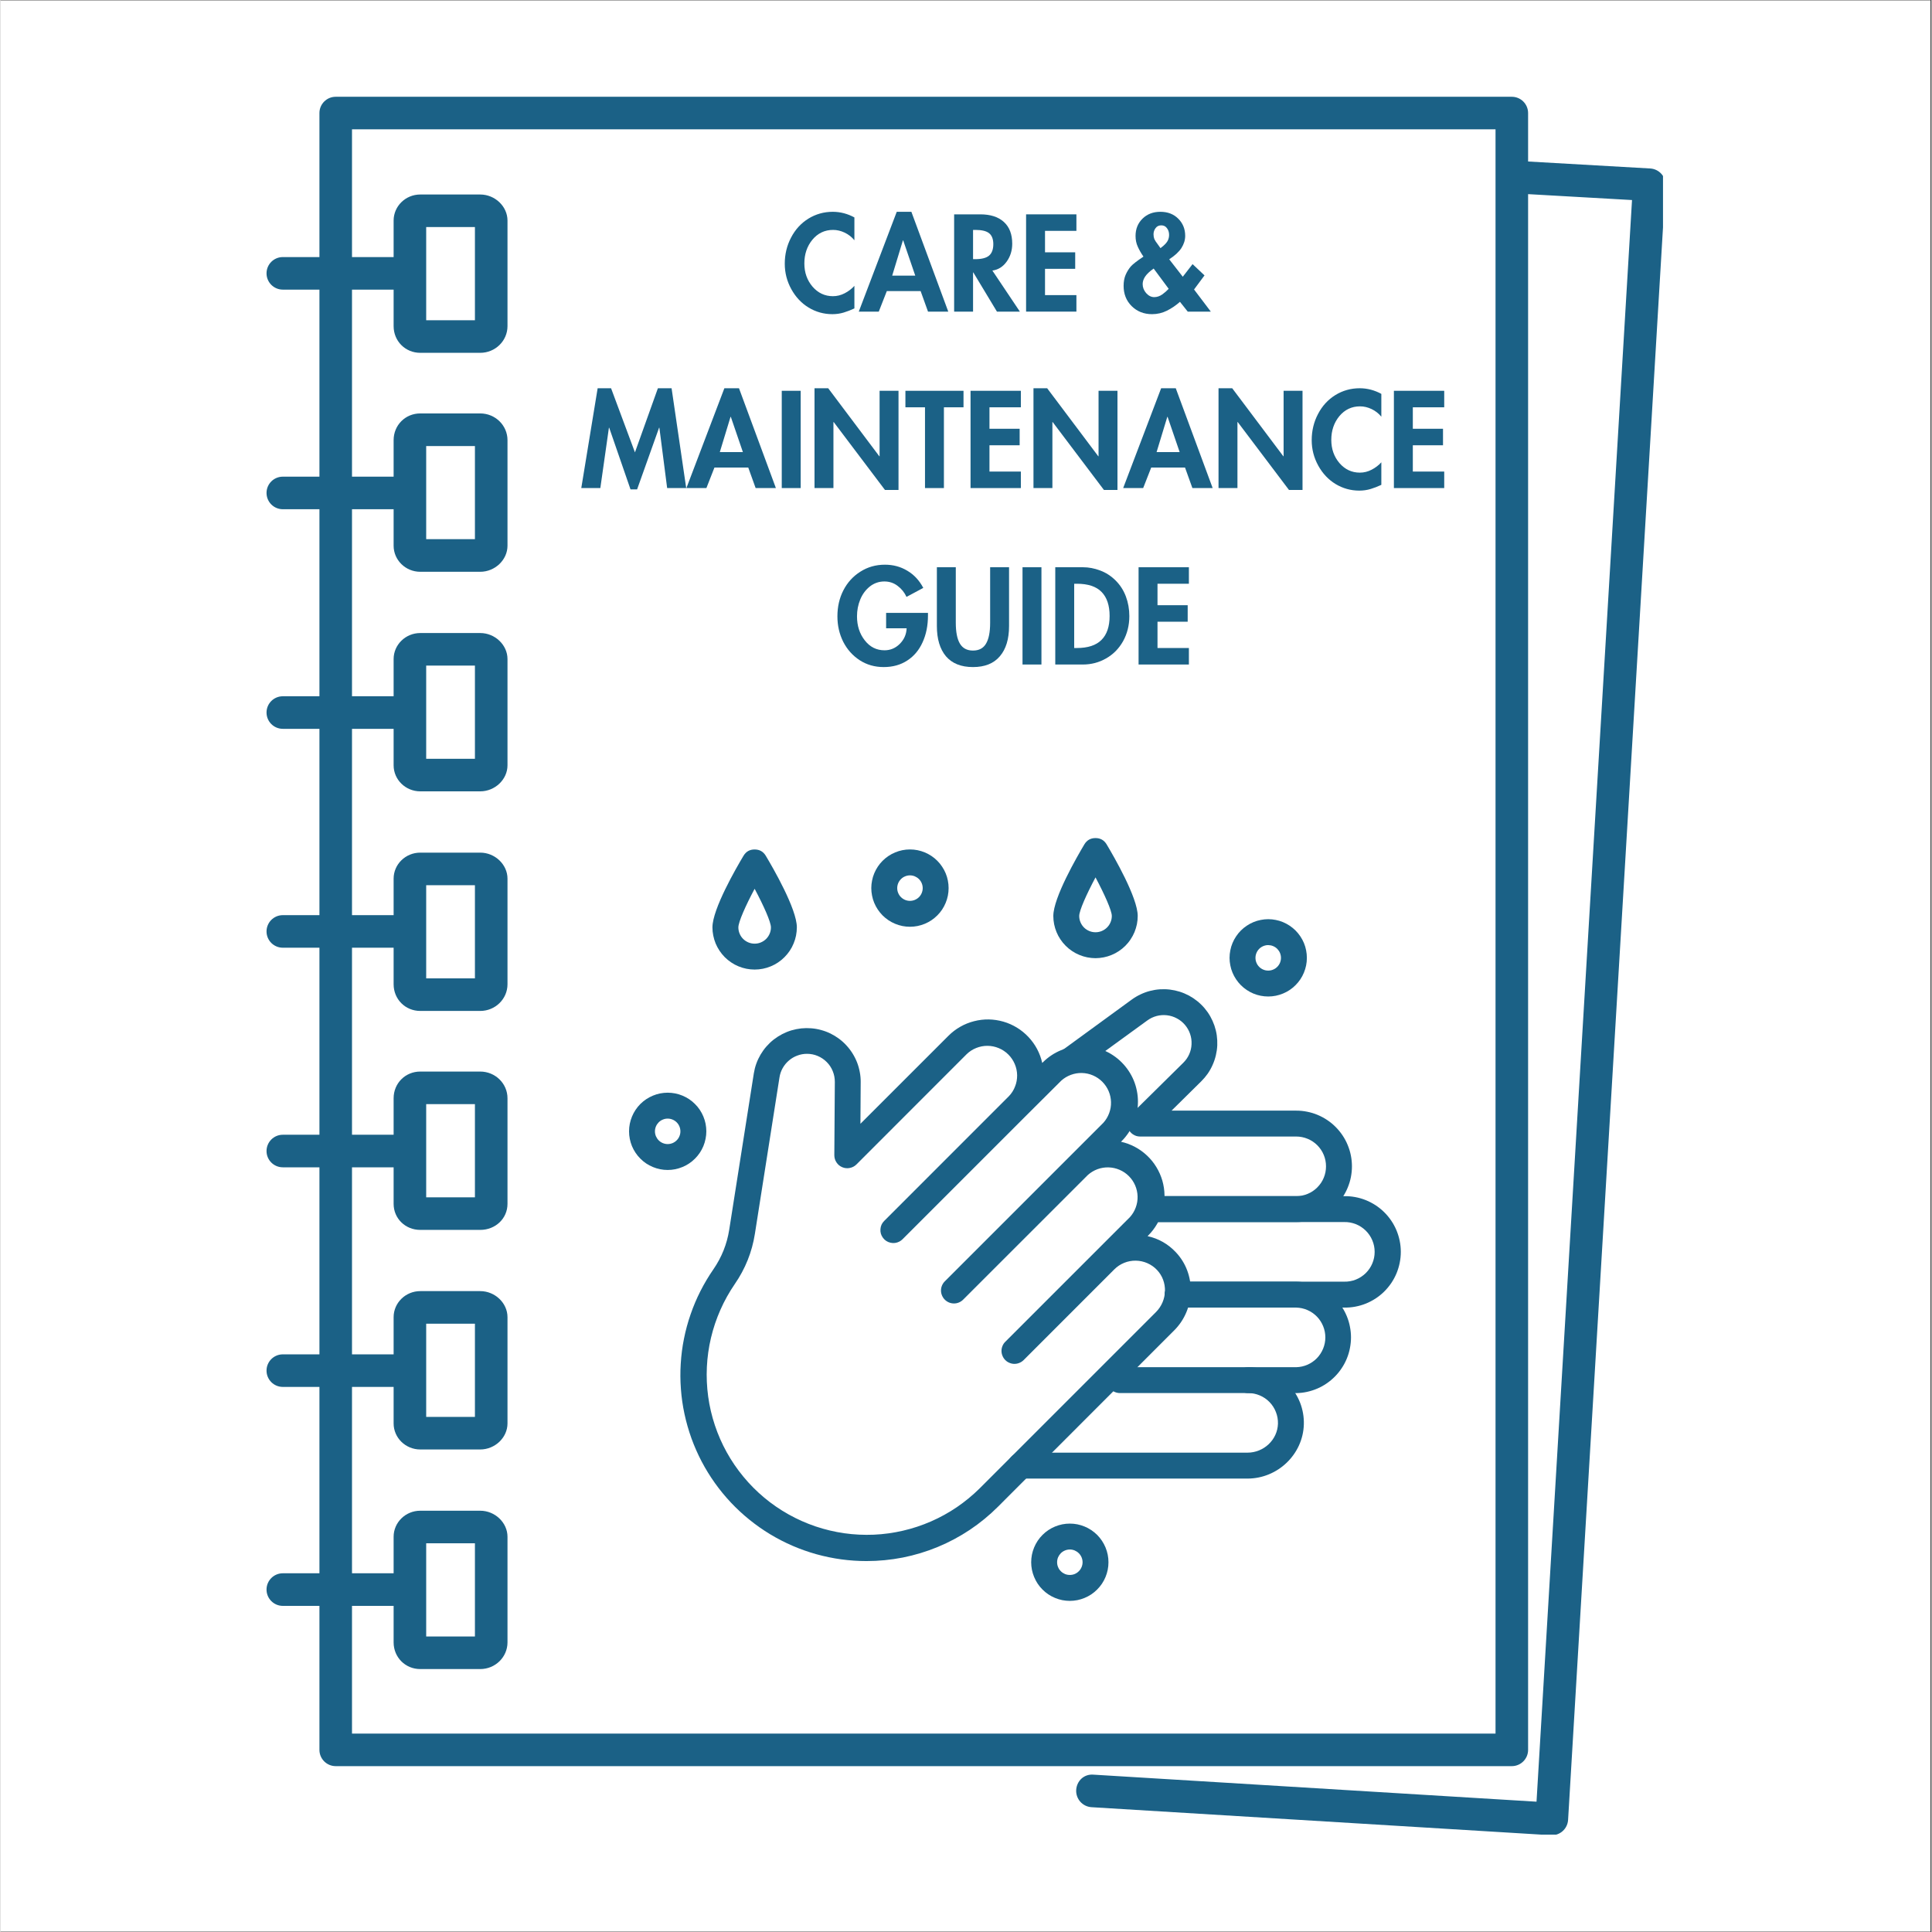
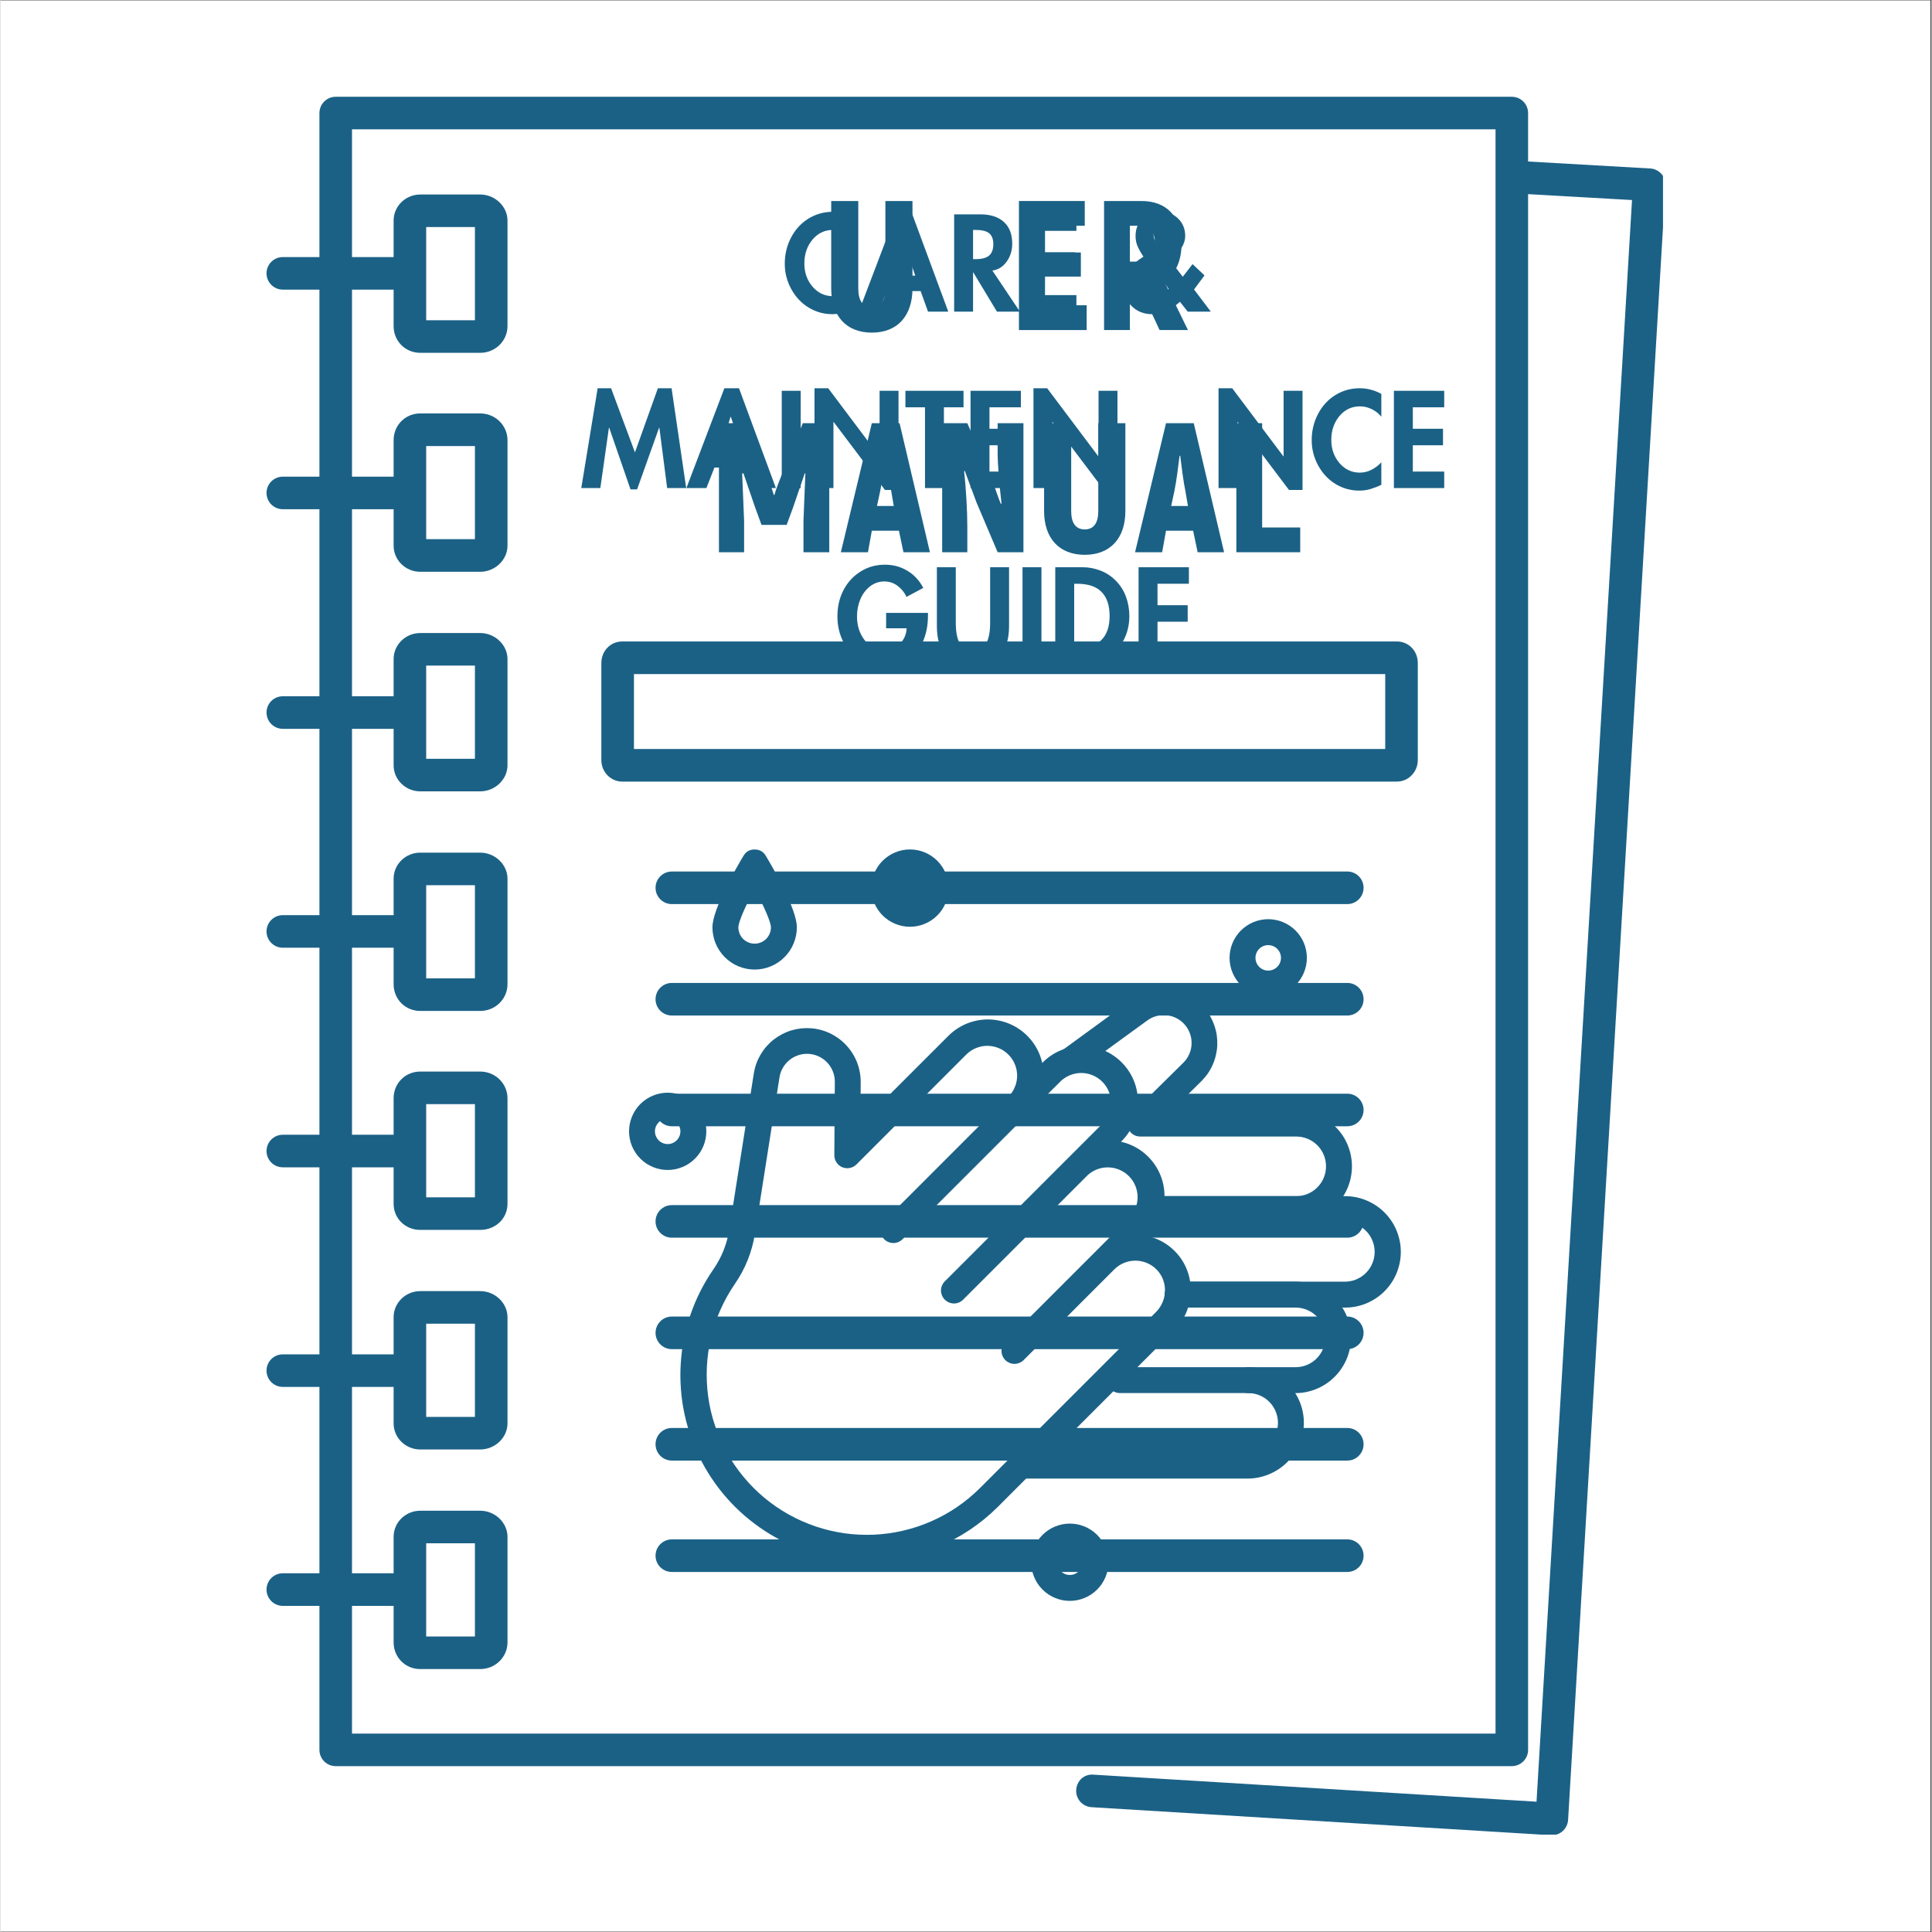
<svg xmlns="http://www.w3.org/2000/svg" width="300" zoomAndPan="magnify" viewBox="0 0 224.88 225" height="300" preserveAspectRatio="xMidYMid meet" version="1.0">
  <rect x="0" y="0" width="224.88" height="225" fill="#333333" stroke="none" />
  <defs>
    <g />
    <clipPath id="eaec7b22d7">
      <path d="M 0 0.059 L 224.762 0.059 L 224.762 224.938 L 0 224.938 Z M 0 0.059 " clip-rule="nonzero" />
    </clipPath>
    <clipPath id="1fb7f488e9">
      <path d="M 30.98 11.27 L 193.613 11.27 L 193.613 213.66 L 30.98 213.66 Z M 30.98 11.27 " clip-rule="nonzero" />
    </clipPath>
    <clipPath id="4f6c7368cc">
      <path d="M 67.465 20.047 L 168.812 20.047 L 168.812 195.305 L 67.465 195.305 Z M 67.465 20.047 " clip-rule="nonzero" />
    </clipPath>
    <clipPath id="fccbeb42dd">
      <path d="M 0.465 0.047 L 101.812 0.047 L 101.812 175.305 L 0.465 175.305 Z M 0.465 0.047 " clip-rule="nonzero" />
    </clipPath>
    <clipPath id="640257cbda">
-       <rect x="0" width="102" y="0" height="176" />
-     </clipPath>
+       </clipPath>
    <clipPath id="066140a2ef">
      <path d="M 132 139 L 163.113 139 L 163.113 153 L 132 153 Z M 132 139 " clip-rule="nonzero" />
    </clipPath>
    <clipPath id="9c3b7a345e">
-       <path d="M 122 97.605 L 133 97.605 L 133 112 L 122 112 Z M 122 97.605 " clip-rule="nonzero" />
-     </clipPath>
+       </clipPath>
    <clipPath id="f9006b5af4">
      <path d="M 120 177 L 130 177 L 130 186.809 L 120 186.809 Z M 120 177 " clip-rule="nonzero" />
    </clipPath>
    <clipPath id="6cf14bd642">
      <path d="M 73.164 127 L 83 127 L 83 137 L 73.164 137 Z M 73.164 127 " clip-rule="nonzero" />
    </clipPath>
    <clipPath id="f40703049c">
      <path d="M 0.402 22 L 13 22 L 13 34 L 0.402 34 Z M 0.402 22 " clip-rule="nonzero" />
    </clipPath>
    <clipPath id="9f5b516871">
      <rect x="0" width="103" y="0" height="58" />
    </clipPath>
  </defs>
  <g clip-path="url(#eaec7b22d7)">
    <path fill="#ffffff" d="M 0 0.059 L 224.879 0.059 L 224.879 224.941 L 0 224.941 Z M 0 0.059 " fill-opacity="1" fill-rule="nonzero" />
    <path fill="#ffffff" d="M 0 0.059 L 224.879 0.059 L 224.879 224.941 L 0 224.941 Z M 0 0.059 " fill-opacity="1" fill-rule="nonzero" />
  </g>
  <g clip-path="url(#1fb7f488e9)">
    <path fill="#1b6186" d="M 49.574 37.297 L 49.574 26.445 L 55.25 26.445 L 55.25 37.297 Z M 49.574 62.793 L 49.574 51.945 L 55.25 51.945 L 55.25 62.793 Z M 49.574 88.367 L 49.574 77.516 L 55.25 77.516 L 55.25 88.367 Z M 49.574 113.941 L 49.574 103.09 L 55.25 103.09 L 55.25 113.941 Z M 49.574 139.438 L 49.574 128.586 L 55.25 128.586 L 55.25 139.438 Z M 49.574 165.012 L 49.574 154.16 L 55.25 154.16 L 55.25 165.012 Z M 49.574 190.586 L 49.574 179.73 L 55.25 179.73 L 55.25 190.586 Z M 174.109 201.891 L 40.934 201.891 L 40.934 187.02 L 45.781 187.02 L 45.781 191.27 C 45.781 193.012 47.145 194.379 48.883 194.379 L 55.867 194.379 C 57.621 194.379 59.043 192.984 59.043 191.27 L 59.043 178.973 C 59.043 177.328 57.59 175.938 55.867 175.938 L 48.883 175.938 C 47.172 175.938 45.781 177.297 45.781 178.973 L 45.781 183.223 L 40.934 183.223 L 40.934 161.52 L 45.781 161.52 L 45.781 165.77 C 45.781 167.445 47.172 168.805 48.883 168.805 L 55.867 168.805 C 57.59 168.805 59.043 167.418 59.043 165.77 L 59.043 153.398 C 59.043 151.754 57.59 150.363 55.867 150.363 L 48.883 150.363 C 47.172 150.363 45.781 151.727 45.781 153.398 L 45.781 157.727 L 40.934 157.727 L 40.934 135.945 L 45.781 135.945 L 45.781 140.199 C 45.781 141.902 47.145 143.234 48.883 143.234 L 55.867 143.234 C 57.648 143.234 59.043 141.902 59.043 140.199 L 59.043 127.902 C 59.043 126.188 57.621 124.793 55.867 124.793 L 48.883 124.793 C 47.145 124.793 45.781 126.156 45.781 127.902 L 45.781 132.152 L 40.934 132.152 L 40.934 110.371 L 45.781 110.371 L 45.781 114.625 C 45.781 116.371 47.145 117.734 48.883 117.734 L 55.867 117.734 C 57.621 117.734 59.043 116.34 59.043 114.625 L 59.043 102.328 C 59.043 100.688 57.59 99.297 55.867 99.297 L 48.883 99.297 C 47.172 99.297 45.781 100.656 45.781 102.328 L 45.781 106.578 L 40.934 106.578 L 40.934 84.879 L 45.781 84.879 L 45.781 89.125 C 45.781 90.801 47.172 92.16 48.883 92.16 L 55.867 92.16 C 57.59 92.16 59.043 90.773 59.043 89.125 L 59.043 76.754 C 59.043 75.113 57.59 73.723 55.867 73.723 L 48.883 73.723 C 47.172 73.723 45.781 75.086 45.781 76.754 L 45.781 81.086 L 40.934 81.086 L 40.934 59.305 L 45.781 59.305 L 45.781 63.551 C 45.781 65.227 47.172 66.59 48.883 66.59 L 55.867 66.59 C 57.59 66.59 59.043 65.199 59.043 63.551 L 59.043 51.262 C 59.043 49.543 57.621 48.148 55.867 48.148 L 48.883 48.148 C 47.145 48.148 45.781 49.516 45.781 51.262 L 45.781 55.512 L 40.934 55.512 L 40.934 33.73 L 45.781 33.73 L 45.781 37.98 C 45.781 39.727 47.145 41.09 48.883 41.09 L 55.867 41.09 C 57.621 41.09 59.043 39.695 59.043 37.98 L 59.043 25.688 C 59.043 24.043 57.59 22.652 55.867 22.652 L 48.883 22.652 C 47.172 22.652 45.781 24.012 45.781 25.688 L 45.781 29.938 L 40.934 29.938 L 40.934 15.062 L 174.109 15.062 Z M 193.43 20.254 C 193.09 19.875 192.621 19.648 192.117 19.621 L 177.902 18.809 L 177.902 13.168 C 177.902 12.117 177.051 11.27 176.004 11.27 L 39.039 11.27 C 37.988 11.27 37.141 12.117 37.141 13.168 L 37.141 29.938 L 32.879 29.938 C 31.828 29.938 30.98 30.785 30.98 31.832 C 30.98 32.879 31.828 33.73 32.879 33.73 L 37.141 33.73 L 37.141 55.512 L 32.879 55.512 C 31.828 55.512 30.98 56.359 30.98 57.406 C 30.98 58.457 31.828 59.305 32.879 59.305 L 37.141 59.305 L 37.141 81.086 L 32.879 81.086 C 31.828 81.086 30.98 81.934 30.98 82.98 C 30.98 84.031 31.828 84.879 32.879 84.879 L 37.141 84.879 L 37.141 106.578 L 32.879 106.578 C 31.828 106.578 30.98 107.426 30.98 108.477 C 30.98 109.523 31.828 110.371 32.879 110.371 L 37.141 110.371 L 37.141 132.152 L 32.879 132.152 C 31.828 132.152 30.98 133 30.98 134.051 C 30.98 135.098 31.828 135.945 32.879 135.945 L 37.141 135.945 L 37.141 157.727 L 32.879 157.727 C 31.828 157.727 30.98 158.574 30.98 159.621 C 30.98 160.672 31.828 161.52 32.879 161.52 L 37.141 161.52 L 37.141 183.223 L 32.879 183.223 C 31.828 183.223 30.98 184.074 30.98 185.121 C 30.98 186.168 31.828 187.02 32.879 187.02 L 37.141 187.02 L 37.141 203.789 C 37.141 204.836 37.988 205.684 39.039 205.684 L 176.004 205.684 C 177.051 205.684 177.902 204.836 177.902 203.789 L 177.902 22.609 L 190.004 23.297 L 178.883 209.824 L 127.289 206.676 C 126.172 206.582 125.34 207.41 125.273 208.453 C 125.215 209.5 126.008 210.398 127.055 210.465 L 180.547 213.727 C 180.586 213.727 180.625 213.73 180.664 213.73 C 181.129 213.73 181.578 213.562 181.922 213.254 C 182.301 212.918 182.527 212.449 182.559 211.945 L 193.902 21.625 C 193.934 21.121 193.762 20.629 193.43 20.254 " fill-opacity="1" fill-rule="nonzero" />
  </g>
  <path fill="#1b6186" d="M 124.691 59.531 L 124.691 49.285 L 121.535 49.285 L 121.535 59.531 C 121.535 62.645 123.262 64.613 126.27 64.613 C 129.273 64.613 131 62.645 131 59.531 L 131 49.285 L 127.844 49.285 L 127.844 59.531 C 127.844 60.898 127.32 61.656 126.27 61.656 C 125.215 61.656 124.691 60.898 124.691 59.531 " fill-opacity="1" fill-rule="nonzero" />
  <path fill="#1b6186" d="M 86.598 60.668 C 86.523 58.773 86.445 56.949 86.371 55.129 L 86.523 55.129 L 87.875 59.074 L 88.625 61.125 L 91.555 61.125 L 92.309 59.074 L 93.66 55.129 L 93.734 55.129 C 93.66 56.949 93.586 58.773 93.512 60.668 L 93.512 64.312 L 96.516 64.312 L 96.516 49.285 L 93.434 49.285 L 91.105 54.98 C 90.805 55.734 90.277 57.027 90.129 57.633 L 90.055 57.633 C 89.902 57.027 89.375 55.734 89.078 54.98 L 86.746 49.285 L 83.668 49.285 L 83.668 64.312 L 86.598 64.312 L 86.598 60.668 " fill-opacity="1" fill-rule="nonzero" />
  <path fill="#1b6186" d="M 131.527 26.293 L 132.805 26.293 C 133.855 26.293 134.457 27.051 134.457 28.418 C 134.457 29.785 133.855 30.469 132.805 30.469 L 131.527 30.469 Z M 131.527 33.426 L 132.652 33.426 L 134.984 38.438 L 138.289 38.438 L 135.508 32.742 C 136.785 31.984 137.539 30.469 137.539 28.418 C 137.539 25.23 135.809 23.41 132.879 23.41 L 128.52 23.41 L 128.52 38.438 L 131.527 38.438 L 131.527 33.426 " fill-opacity="1" fill-rule="nonzero" />
  <path fill="#1b6186" d="M 151.363 61.43 L 146.93 61.43 L 146.93 49.285 L 143.926 49.285 L 143.926 64.312 L 151.363 64.312 L 151.363 61.43 " fill-opacity="1" fill-rule="nonzero" />
  <path fill="#1b6186" d="M 136.711 57.18 C 136.938 56.117 137.16 54.297 137.312 53.082 L 137.387 53.082 C 137.539 54.297 137.762 56.117 137.988 57.18 L 138.289 58.926 L 136.336 58.926 Z M 132.129 64.312 L 135.285 64.312 L 135.734 61.809 L 138.891 61.809 L 139.418 64.312 L 142.496 64.312 L 138.965 49.285 L 135.734 49.285 L 132.129 64.312 " fill-opacity="1" fill-rule="nonzero" />
-   <path fill="#1b6186" d="M 112.367 35.781 C 111.391 35.781 110.789 35.246 110.789 34.031 L 107.711 34.031 C 107.711 37.07 109.438 38.738 112.293 38.738 C 115.223 38.738 116.953 36.918 116.953 34.488 C 116.953 29.707 111.09 29.559 111.09 27.129 C 111.09 26.445 111.543 26.066 112.293 26.066 C 113.195 26.066 113.645 26.523 113.645 27.508 L 116.727 27.508 C 116.727 24.777 115.074 23.105 112.367 23.105 C 109.59 23.105 108.012 24.777 108.012 27.051 C 108.012 31.68 113.871 31.984 113.871 34.488 C 113.871 35.172 113.344 35.781 112.367 35.781 " fill-opacity="1" fill-rule="nonzero" />
  <path fill="#1b6186" d="M 102.074 58.926 L 102.449 57.18 C 102.676 56.117 102.902 54.297 103.051 53.082 L 103.129 53.082 C 103.277 54.297 103.5 56.117 103.73 57.18 L 104.027 58.926 Z M 101.473 49.285 L 97.867 64.312 L 101.023 64.312 L 101.473 61.809 L 104.629 61.809 L 105.156 64.312 L 108.238 64.312 L 104.703 49.285 L 101.473 49.285 " fill-opacity="1" fill-rule="nonzero" />
  <path fill="#1b6186" d="M 126.492 35.551 L 121.609 35.551 L 121.609 32.211 L 125.816 32.211 L 125.816 29.406 L 121.609 29.406 L 121.609 26.293 L 126.27 26.293 L 126.27 23.41 L 118.605 23.41 L 118.605 38.438 L 126.492 38.438 L 126.492 35.551 " fill-opacity="1" fill-rule="nonzero" />
  <path fill="#1b6186" d="M 113.645 58.469 L 116.125 64.312 L 119.129 64.312 L 119.129 49.285 L 116.125 49.285 L 116.125 52.777 C 116.125 54.145 116.352 56.723 116.574 58.621 L 116.5 58.695 C 116.125 57.785 115.824 56.801 115.449 55.812 L 112.594 49.285 L 109.664 49.285 L 109.664 64.312 L 112.594 64.312 L 112.594 61.277 C 112.594 59.605 112.445 56.801 112.219 54.902 L 112.293 54.824 L 113.645 58.469 " fill-opacity="1" fill-rule="nonzero" />
  <path fill="#1b6186" d="M 101.473 38.738 C 104.48 38.738 106.207 36.766 106.207 33.578 L 106.207 23.41 L 103.051 23.41 L 103.051 33.578 C 103.051 35.02 102.527 35.781 101.473 35.781 C 100.422 35.781 99.895 35.02 99.895 33.578 L 99.895 23.41 L 96.742 23.41 L 96.742 33.578 C 96.742 36.766 98.469 38.738 101.473 38.738 " fill-opacity="1" fill-rule="nonzero" />
  <path fill="#1b6186" d="M 156.848 153.324 L 78.184 153.324 C 77.133 153.324 76.285 154.176 76.285 155.223 C 76.285 156.27 77.133 157.121 78.184 157.121 L 156.848 157.121 C 157.895 157.121 158.742 156.27 158.742 155.223 C 158.742 154.176 157.895 153.324 156.848 153.324 " fill-opacity="1" fill-rule="nonzero" />
  <path fill="#1b6186" d="M 156.848 140.348 L 78.184 140.348 C 77.133 140.348 76.285 141.195 76.285 142.246 C 76.285 143.293 77.133 144.141 78.184 144.141 L 156.848 144.141 C 157.895 144.141 158.742 143.293 158.742 142.246 C 158.742 141.195 157.895 140.348 156.848 140.348 " fill-opacity="1" fill-rule="nonzero" />
  <path fill="#1b6186" d="M 156.848 166.301 L 78.184 166.301 C 77.133 166.301 76.285 167.148 76.285 168.199 C 76.285 169.246 77.133 170.098 78.184 170.098 L 156.848 170.098 C 157.895 170.098 158.742 169.246 158.742 168.199 C 158.742 167.148 157.895 166.301 156.848 166.301 " fill-opacity="1" fill-rule="nonzero" />
  <path fill="#1b6186" d="M 156.848 179.277 L 78.184 179.277 C 77.133 179.277 76.285 180.125 76.285 181.176 C 76.285 182.223 77.133 183.07 78.184 183.07 L 156.848 183.07 C 157.895 183.07 158.742 182.223 158.742 181.176 C 158.742 180.125 157.895 179.277 156.848 179.277 " fill-opacity="1" fill-rule="nonzero" />
  <path fill="#1b6186" d="M 156.848 114.473 L 78.184 114.473 C 77.133 114.473 76.285 115.32 76.285 116.371 C 76.285 117.418 77.133 118.266 78.184 118.266 L 156.848 118.266 C 157.895 118.266 158.742 117.418 158.742 116.371 C 158.742 115.32 157.895 114.473 156.848 114.473 " fill-opacity="1" fill-rule="nonzero" />
  <path fill="#1b6186" d="M 73.77 78.504 L 161.262 78.504 L 161.262 87.23 L 73.77 87.23 Z M 72.398 91.023 L 162.629 91.023 C 163.965 91.023 165.055 89.898 165.055 88.52 L 165.055 77.211 C 165.055 75.809 163.992 74.707 162.629 74.707 L 72.398 74.707 C 71.039 74.707 69.973 75.809 69.973 77.211 L 69.973 88.52 C 69.973 89.898 71.062 91.023 72.398 91.023 " fill-opacity="1" fill-rule="nonzero" />
  <path fill="#1b6186" d="M 156.848 101.496 L 78.184 101.496 C 77.133 101.496 76.285 102.344 76.285 103.391 C 76.285 104.441 77.133 105.289 78.184 105.289 L 156.848 105.289 C 157.895 105.289 158.742 104.441 158.742 103.391 C 158.742 102.344 157.895 101.496 156.848 101.496 " fill-opacity="1" fill-rule="nonzero" />
  <path fill="#1b6186" d="M 156.848 127.371 L 78.184 127.371 C 77.133 127.371 76.285 128.219 76.285 129.27 C 76.285 130.316 77.133 131.164 78.184 131.164 L 156.848 131.164 C 157.895 131.164 158.742 130.316 158.742 129.27 C 158.742 128.219 157.895 127.371 156.848 127.371 " fill-opacity="1" fill-rule="nonzero" />
  <g clip-path="url(#4f6c7368cc)">
    <g transform="matrix(1, 0, 0, 1, 67, 20)">
      <g clip-path="url(#640257cbda)">
        <g clip-path="url(#fccbeb42dd)">
          <path fill="#ffffff" d="M 0.465 0.047 L 101.812 0.047 L 101.812 175.426 L 0.465 175.426 Z M 0.465 0.047 " fill-opacity="1" fill-rule="nonzero" />
        </g>
      </g>
    </g>
  </g>
  <path fill="#1b6186" d="M 100.852 181.801 C 99.867 181.801 98.887 181.734 97.91 181.602 C 96.938 181.469 95.977 181.27 95.027 181.008 C 94.082 180.742 93.156 180.418 92.25 180.027 C 91.348 179.637 90.477 179.188 89.633 178.68 C 88.793 178.172 87.988 177.605 87.223 176.988 C 86.457 176.371 85.738 175.703 85.062 174.988 C 84.387 174.27 83.766 173.512 83.195 172.711 C 82.625 171.91 82.109 171.074 81.652 170.203 C 81.195 169.328 80.801 168.434 80.465 167.508 C 80.133 166.582 79.863 165.637 79.656 164.676 C 79.449 163.715 79.309 162.742 79.238 161.762 C 79.164 160.781 79.156 159.797 79.219 158.816 C 79.277 157.836 79.402 156.859 79.598 155.895 C 79.789 154.934 80.047 153.984 80.371 153.055 C 80.691 152.125 81.074 151.223 81.52 150.344 C 81.965 149.469 82.469 148.625 83.027 147.816 C 83.988 146.422 84.598 144.891 84.863 143.223 L 87.73 125.004 C 87.793 124.617 87.887 124.242 88.02 123.871 C 88.152 123.504 88.32 123.152 88.516 122.816 C 88.715 122.48 88.941 122.164 89.199 121.871 C 89.457 121.578 89.738 121.309 90.047 121.066 C 90.355 120.828 90.684 120.617 91.027 120.438 C 91.375 120.258 91.734 120.109 92.109 119.996 C 92.484 119.887 92.867 119.809 93.254 119.766 C 93.645 119.727 94.031 119.723 94.422 119.754 C 94.812 119.785 95.195 119.852 95.57 119.957 C 95.949 120.059 96.312 120.195 96.664 120.367 C 97.012 120.539 97.344 120.742 97.66 120.977 C 97.973 121.211 98.262 121.469 98.523 121.758 C 98.789 122.047 99.023 122.355 99.23 122.688 C 99.438 123.02 99.613 123.367 99.754 123.73 C 99.895 124.094 100 124.469 100.07 124.852 C 100.145 125.238 100.18 125.625 100.176 126.016 L 100.145 130.875 L 110.398 120.625 C 110.809 120.215 111.266 119.863 111.77 119.578 C 112.273 119.289 112.809 119.074 113.371 118.93 C 113.934 118.785 114.504 118.715 115.086 118.723 C 115.664 118.734 116.234 118.82 116.793 118.98 C 117.352 119.141 117.875 119.375 118.371 119.676 C 118.867 119.98 119.312 120.344 119.711 120.766 C 120.109 121.188 120.445 121.656 120.719 122.168 C 120.992 122.684 121.191 123.223 121.316 123.789 L 121.395 123.715 C 121.695 123.414 122.023 123.145 122.375 122.91 C 122.73 122.672 123.105 122.473 123.5 122.309 C 123.891 122.148 124.297 122.023 124.715 121.941 C 125.133 121.859 125.555 121.816 125.98 121.816 C 126.406 121.816 126.828 121.859 127.246 121.941 C 127.664 122.023 128.07 122.148 128.461 122.312 C 128.855 122.473 129.23 122.672 129.582 122.91 C 129.938 123.148 130.266 123.414 130.566 123.719 C 130.867 124.02 131.137 124.348 131.371 124.699 C 131.609 125.055 131.809 125.426 131.973 125.82 C 132.137 126.215 132.258 126.621 132.34 127.039 C 132.426 127.457 132.465 127.879 132.465 128.305 C 132.465 128.73 132.426 129.152 132.344 129.566 C 132.258 129.984 132.137 130.391 131.973 130.785 C 131.812 131.18 131.609 131.551 131.375 131.906 C 131.137 132.262 130.871 132.59 130.57 132.891 L 130.492 132.969 C 131.059 133.094 131.598 133.293 132.113 133.566 C 132.625 133.836 133.094 134.172 133.516 134.57 C 133.941 134.969 134.305 135.414 134.605 135.91 C 134.91 136.406 135.141 136.934 135.305 137.488 C 135.465 138.047 135.551 138.617 135.559 139.199 C 135.57 139.777 135.5 140.352 135.355 140.914 C 135.211 141.477 134.996 142.008 134.707 142.516 C 134.418 143.02 134.07 143.477 133.66 143.887 L 133.586 143.961 C 134.875 144.246 135.969 144.871 136.875 145.832 C 139.27 148.359 139.188 152.441 136.684 154.938 L 116.172 175.465 C 115.168 176.469 114.074 177.367 112.891 178.16 C 111.707 178.949 110.457 179.617 109.145 180.16 C 107.828 180.703 106.473 181.113 105.078 181.391 C 103.684 181.664 102.273 181.801 100.852 181.801 Z M 93.926 122.727 C 93.539 122.727 93.164 122.793 92.801 122.93 C 92.438 123.062 92.109 123.254 91.816 123.508 C 91.52 123.758 91.281 124.055 91.09 124.391 C 90.902 124.727 90.777 125.09 90.719 125.469 L 87.855 143.688 C 87.52 145.816 86.738 147.762 85.516 149.535 C 84.867 150.484 84.305 151.484 83.84 152.539 C 83.375 153.59 83.008 154.676 82.742 155.797 C 82.477 156.918 82.316 158.055 82.262 159.203 C 82.207 160.355 82.258 161.5 82.414 162.641 C 82.57 163.781 82.832 164.898 83.195 165.988 C 83.559 167.082 84.02 168.133 84.578 169.137 C 85.137 170.145 85.785 171.094 86.52 171.98 C 87.25 172.867 88.059 173.68 88.945 174.418 C 89.828 175.156 90.773 175.805 91.777 176.367 C 92.781 176.93 93.832 177.395 94.922 177.766 C 96.012 178.133 97.129 178.398 98.266 178.562 C 99.406 178.723 100.551 178.777 101.703 178.73 C 102.852 178.68 103.988 178.523 105.109 178.262 C 106.23 178.004 107.32 177.641 108.375 177.18 C 109.43 176.719 110.434 176.164 111.387 175.516 C 112.336 174.867 113.223 174.137 114.039 173.328 L 134.562 152.805 C 135.914 151.453 135.969 149.258 134.688 147.902 C 134.367 147.562 133.988 147.297 133.562 147.109 C 133.133 146.922 132.684 146.824 132.215 146.816 C 131.746 146.809 131.293 146.895 130.859 147.07 C 130.426 147.246 130.043 147.5 129.711 147.832 L 119.152 158.395 C 119.008 158.535 118.848 158.645 118.66 158.719 C 118.477 158.797 118.285 158.836 118.082 158.836 C 117.883 158.836 117.691 158.797 117.508 158.719 C 117.32 158.645 117.156 158.535 117.016 158.395 C 116.875 158.25 116.766 158.09 116.691 157.902 C 116.613 157.719 116.574 157.527 116.574 157.324 C 116.574 157.125 116.613 156.934 116.691 156.746 C 116.766 156.562 116.875 156.398 117.02 156.258 L 131.531 141.746 C 131.828 141.414 132.055 141.043 132.207 140.625 C 132.363 140.207 132.434 139.777 132.422 139.332 C 132.41 138.887 132.316 138.461 132.141 138.051 C 131.965 137.645 131.719 137.281 131.406 136.969 C 131.09 136.652 130.73 136.41 130.32 136.234 C 129.91 136.059 129.484 135.965 129.039 135.953 C 128.598 135.941 128.164 136.012 127.75 136.164 C 127.332 136.32 126.957 136.547 126.625 136.844 L 112.109 151.355 C 111.969 151.496 111.805 151.605 111.621 151.684 C 111.434 151.762 111.242 151.801 111.043 151.801 C 110.84 151.801 110.648 151.762 110.465 151.688 C 110.277 151.609 110.113 151.5 109.973 151.359 C 109.832 151.219 109.723 151.055 109.645 150.867 C 109.566 150.684 109.527 150.492 109.527 150.289 C 109.527 150.09 109.566 149.898 109.645 149.711 C 109.723 149.527 109.832 149.363 109.973 149.223 L 128.438 130.758 C 128.734 130.426 128.961 130.051 129.113 129.637 C 129.27 129.219 129.34 128.789 129.328 128.344 C 129.316 127.898 129.223 127.473 129.047 127.062 C 128.871 126.656 128.625 126.293 128.312 125.977 C 127.996 125.664 127.637 125.418 127.227 125.242 C 126.82 125.066 126.395 124.973 125.949 124.961 C 125.504 124.949 125.074 125.023 124.656 125.176 C 124.238 125.332 123.863 125.555 123.535 125.852 L 119.59 129.781 L 105.047 144.324 C 104.938 144.434 104.812 144.523 104.672 144.598 C 104.34 144.766 103.996 144.809 103.633 144.723 C 103.27 144.637 102.98 144.445 102.762 144.145 C 102.543 143.844 102.445 143.508 102.477 143.137 C 102.504 142.766 102.648 142.449 102.914 142.188 L 117.434 127.664 C 117.75 127.336 117.988 126.961 118.152 126.539 C 118.32 126.117 118.398 125.676 118.395 125.223 C 118.387 124.77 118.297 124.332 118.117 123.914 C 117.941 123.496 117.691 123.129 117.371 122.809 C 117.047 122.488 116.676 122.238 116.258 122.066 C 115.84 121.891 115.402 121.801 114.949 121.797 C 114.492 121.793 114.055 121.879 113.633 122.047 C 113.211 122.215 112.836 122.457 112.512 122.773 L 99.684 135.609 C 99.465 135.824 99.207 135.961 98.906 136.02 C 98.605 136.082 98.316 136.051 98.031 135.934 C 97.75 135.816 97.523 135.629 97.355 135.371 C 97.188 135.117 97.105 134.836 97.105 134.531 L 97.164 125.996 C 97.164 125.562 97.086 125.148 96.922 124.746 C 96.762 124.348 96.527 123.992 96.223 123.688 C 95.918 123.379 95.566 123.145 95.168 122.977 C 94.773 122.809 94.355 122.727 93.926 122.727 Z M 93.926 122.727 " fill-opacity="1" fill-rule="nonzero" />
  <g clip-path="url(#066140a2ef)">
    <path fill="#1b6186" d="M 156.477 152.281 L 137.098 152.281 C 136.898 152.281 136.707 152.242 136.523 152.168 C 136.336 152.09 136.176 151.98 136.031 151.84 C 135.891 151.699 135.781 151.535 135.707 151.352 C 135.629 151.164 135.59 150.973 135.59 150.773 C 135.59 150.57 135.629 150.379 135.707 150.195 C 135.781 150.012 135.891 149.848 136.031 149.707 C 136.176 149.562 136.336 149.453 136.523 149.379 C 136.707 149.301 136.898 149.262 137.098 149.262 L 156.477 149.262 C 156.945 149.273 157.395 149.195 157.832 149.023 C 158.266 148.852 158.648 148.602 158.984 148.277 C 159.32 147.949 159.578 147.57 159.758 147.141 C 159.941 146.711 160.031 146.262 160.031 145.793 C 160.031 145.324 159.941 144.875 159.758 144.445 C 159.578 144.016 159.32 143.637 158.984 143.309 C 158.648 142.98 158.266 142.734 157.832 142.562 C 157.395 142.391 156.945 142.309 156.477 142.32 L 133.816 142.32 C 133.617 142.32 133.426 142.281 133.242 142.207 C 133.055 142.129 132.891 142.02 132.75 141.879 C 132.609 141.738 132.5 141.574 132.426 141.391 C 132.348 141.207 132.309 141.012 132.309 140.812 C 132.309 140.613 132.348 140.422 132.426 140.234 C 132.5 140.051 132.609 139.887 132.75 139.746 C 132.891 139.605 133.055 139.496 133.242 139.418 C 133.426 139.344 133.617 139.305 133.816 139.305 L 156.477 139.305 C 156.906 139.297 157.336 139.332 157.758 139.41 C 158.184 139.488 158.594 139.605 158.996 139.766 C 159.395 139.926 159.773 140.125 160.137 140.359 C 160.496 140.594 160.832 140.863 161.137 141.164 C 161.445 141.465 161.719 141.797 161.961 142.152 C 162.203 142.508 162.406 142.887 162.574 143.285 C 162.738 143.68 162.863 144.09 162.949 144.512 C 163.035 144.934 163.078 145.363 163.078 145.793 C 163.078 146.223 163.035 146.648 162.949 147.07 C 162.863 147.496 162.738 147.902 162.574 148.301 C 162.406 148.699 162.203 149.074 161.961 149.434 C 161.719 149.789 161.445 150.117 161.137 150.422 C 160.832 150.723 160.496 150.992 160.137 151.227 C 159.773 151.461 159.395 151.66 158.996 151.82 C 158.594 151.98 158.184 152.098 157.758 152.176 C 157.336 152.254 156.906 152.289 156.477 152.281 Z M 156.477 152.281 " fill-opacity="1" fill-rule="nonzero" />
  </g>
  <path fill="#1b6186" d="M 150.898 162.242 L 145.301 162.242 C 145.098 162.242 144.906 162.203 144.723 162.125 C 144.539 162.051 144.375 161.941 144.234 161.797 C 144.09 161.656 143.98 161.492 143.906 161.309 C 143.828 161.125 143.789 160.934 143.789 160.73 C 143.789 160.531 143.828 160.34 143.906 160.156 C 143.98 159.969 144.09 159.805 144.234 159.664 C 144.375 159.523 144.539 159.414 144.723 159.34 C 144.906 159.262 145.098 159.223 145.301 159.223 L 150.898 159.223 C 151.352 159.211 151.785 159.117 152.199 158.938 C 152.617 158.754 152.984 158.504 153.301 158.18 C 153.617 157.855 153.859 157.48 154.031 157.062 C 154.203 156.641 154.289 156.207 154.289 155.754 C 154.289 155.297 154.203 154.863 154.031 154.441 C 153.859 154.023 153.617 153.648 153.301 153.324 C 152.984 153 152.617 152.75 152.199 152.566 C 151.785 152.387 151.352 152.293 150.898 152.281 L 137.098 152.281 C 136.898 152.281 136.707 152.242 136.523 152.168 C 136.336 152.09 136.176 151.98 136.031 151.84 C 135.891 151.699 135.781 151.535 135.707 151.352 C 135.629 151.164 135.59 150.973 135.59 150.773 C 135.59 150.57 135.629 150.379 135.707 150.195 C 135.781 150.012 135.891 149.848 136.031 149.707 C 136.176 149.562 136.336 149.453 136.523 149.379 C 136.707 149.301 136.898 149.262 137.098 149.262 L 150.898 149.262 C 151.32 149.27 151.734 149.32 152.148 149.406 C 152.559 149.496 152.957 149.621 153.348 149.789 C 153.734 149.953 154.102 150.156 154.449 150.395 C 154.797 150.633 155.117 150.902 155.414 151.203 C 155.711 151.504 155.973 151.828 156.203 152.18 C 156.438 152.535 156.633 152.902 156.793 153.293 C 156.953 153.684 157.074 154.086 157.152 154.5 C 157.234 154.914 157.277 155.332 157.277 155.754 C 157.277 156.172 157.234 156.59 157.152 157.004 C 157.074 157.418 156.953 157.82 156.793 158.211 C 156.633 158.602 156.438 158.973 156.203 159.324 C 155.973 159.676 155.711 160 155.414 160.301 C 155.117 160.602 154.797 160.871 154.449 161.109 C 154.102 161.348 153.734 161.551 153.348 161.715 C 152.957 161.883 152.559 162.008 152.148 162.098 C 151.734 162.188 151.32 162.234 150.898 162.242 Z M 150.898 162.242 " fill-opacity="1" fill-rule="nonzero" />
  <path fill="#1b6186" d="M 145.219 172.195 L 118.816 172.195 C 118.617 172.195 118.422 172.156 118.238 172.078 C 118.055 172.004 117.891 171.895 117.75 171.754 C 117.605 171.609 117.496 171.449 117.422 171.262 C 117.344 171.078 117.305 170.887 117.305 170.688 C 117.305 170.484 117.344 170.293 117.422 170.109 C 117.496 169.922 117.605 169.762 117.75 169.617 C 117.891 169.477 118.055 169.367 118.238 169.293 C 118.422 169.215 118.617 169.176 118.816 169.176 L 145.219 169.176 C 147.129 169.176 148.719 167.668 148.77 165.801 C 148.781 165.332 148.703 164.879 148.531 164.445 C 148.363 164.008 148.113 163.621 147.789 163.285 C 147.461 162.949 147.082 162.691 146.648 162.508 C 146.219 162.328 145.77 162.234 145.301 162.234 L 130.363 162.234 C 130.164 162.234 129.973 162.195 129.789 162.121 C 129.602 162.043 129.438 161.934 129.297 161.793 C 129.156 161.652 129.047 161.488 128.973 161.305 C 128.895 161.117 128.855 160.926 128.855 160.727 C 128.855 160.527 128.895 160.332 128.973 160.148 C 129.047 159.965 129.156 159.801 129.297 159.66 C 129.438 159.52 129.602 159.41 129.789 159.332 C 129.973 159.254 130.164 159.219 130.363 159.219 L 145.301 159.219 C 145.734 159.219 146.16 159.262 146.586 159.348 C 147.012 159.434 147.422 159.559 147.824 159.727 C 148.223 159.898 148.602 160.102 148.957 160.348 C 149.316 160.594 149.648 160.871 149.949 161.18 C 150.25 161.492 150.52 161.828 150.754 162.191 C 150.988 162.559 151.184 162.941 151.344 163.344 C 151.5 163.746 151.617 164.164 151.691 164.59 C 151.766 165.016 151.797 165.449 151.785 165.879 C 151.691 169.367 148.746 172.195 145.219 172.195 Z M 145.219 172.195 " fill-opacity="1" fill-rule="nonzero" />
  <path fill="#1b6186" d="M 119.578 128.656 C 119.344 128.656 119.121 128.605 118.91 128.5 C 118.703 128.398 118.523 128.254 118.383 128.066 C 118.238 127.879 118.145 127.672 118.098 127.441 C 118.055 127.211 118.059 126.984 118.121 126.758 C 118.18 126.531 118.289 126.328 118.441 126.152 C 118.598 125.977 118.785 125.844 119 125.754 C 119.215 125.664 119.441 125.625 119.676 125.641 C 119.91 125.656 120.129 125.723 120.332 125.84 C 120.535 125.957 120.703 126.113 120.832 126.309 C 120.961 126.504 121.043 126.715 121.074 126.949 C 121.105 127.18 121.082 127.41 121.008 127.629 C 120.934 127.852 120.812 128.047 120.648 128.211 C 120.352 128.508 119.996 128.656 119.578 128.656 Z M 119.578 128.656 " fill-opacity="1" fill-rule="nonzero" />
  <path fill="#1b6186" d="M 150.898 142.32 L 133.816 142.32 C 133.617 142.32 133.426 142.281 133.242 142.207 C 133.055 142.129 132.891 142.02 132.75 141.879 C 132.609 141.738 132.5 141.574 132.426 141.391 C 132.348 141.207 132.309 141.012 132.309 140.812 C 132.309 140.613 132.348 140.422 132.426 140.234 C 132.5 140.051 132.609 139.887 132.75 139.746 C 132.891 139.605 133.055 139.496 133.242 139.418 C 133.426 139.344 133.617 139.305 133.816 139.305 L 150.898 139.305 C 151.355 139.305 151.801 139.215 152.227 139.039 C 152.652 138.863 153.027 138.613 153.352 138.285 C 153.676 137.961 153.93 137.586 154.105 137.16 C 154.281 136.734 154.367 136.293 154.367 135.832 C 154.367 135.371 154.281 134.93 154.105 134.504 C 153.93 134.078 153.676 133.703 153.352 133.375 C 153.027 133.051 152.652 132.801 152.227 132.625 C 151.801 132.449 151.355 132.359 150.898 132.359 L 132.711 132.359 C 132.406 132.359 132.129 132.273 131.875 132.102 C 131.621 131.93 131.438 131.703 131.324 131.422 C 131.207 131.137 131.184 130.848 131.242 130.547 C 131.305 130.25 131.445 129.992 131.66 129.777 L 137.734 123.781 C 138.027 123.492 138.262 123.164 138.43 122.789 C 138.598 122.414 138.691 122.023 138.707 121.613 C 138.727 121.203 138.672 120.801 138.539 120.414 C 138.406 120.023 138.207 119.672 137.941 119.359 C 137.676 119.047 137.363 118.793 137 118.602 C 136.637 118.406 136.254 118.285 135.844 118.238 C 135.438 118.191 135.035 118.219 134.637 118.324 C 134.242 118.43 133.879 118.605 133.547 118.848 L 125.418 124.758 C 125.258 124.871 125.078 124.949 124.887 124.992 C 124.691 125.039 124.5 125.043 124.305 125.012 C 124.109 124.98 123.926 124.91 123.758 124.809 C 123.59 124.703 123.449 124.57 123.332 124.41 C 123.215 124.25 123.133 124.074 123.086 123.883 C 123.039 123.691 123.031 123.496 123.059 123.301 C 123.086 123.105 123.152 122.922 123.254 122.754 C 123.355 122.582 123.484 122.438 123.641 122.32 L 131.75 116.406 C 132.066 116.176 132.402 115.977 132.758 115.809 C 133.109 115.641 133.477 115.504 133.855 115.406 C 134.234 115.309 134.621 115.242 135.012 115.215 C 135.402 115.191 135.793 115.199 136.184 115.246 C 136.57 115.293 136.953 115.375 137.328 115.492 C 137.699 115.609 138.059 115.762 138.406 115.945 C 138.75 116.133 139.074 116.348 139.379 116.594 C 139.684 116.84 139.965 117.113 140.219 117.41 C 140.473 117.711 140.695 118.027 140.891 118.371 C 141.082 118.711 141.242 119.066 141.371 119.438 C 141.496 119.809 141.59 120.188 141.645 120.574 C 141.699 120.965 141.719 121.352 141.703 121.746 C 141.684 122.137 141.629 122.523 141.539 122.902 C 141.449 123.285 141.324 123.656 141.164 124.012 C 141.008 124.371 140.816 124.711 140.594 125.035 C 140.367 125.355 140.117 125.652 139.836 125.93 L 136.379 129.344 L 150.898 129.344 C 151.324 129.344 151.746 129.383 152.164 129.469 C 152.582 129.551 152.988 129.672 153.379 129.836 C 153.773 130 154.148 130.199 154.504 130.438 C 154.855 130.672 155.184 130.941 155.484 131.242 C 155.785 131.543 156.055 131.871 156.293 132.227 C 156.531 132.582 156.73 132.953 156.891 133.348 C 157.055 133.742 157.18 134.148 157.262 134.566 C 157.344 134.984 157.387 135.406 157.387 135.832 C 157.387 136.258 157.344 136.68 157.262 137.098 C 157.18 137.516 157.055 137.922 156.891 138.316 C 156.73 138.707 156.531 139.082 156.293 139.438 C 156.055 139.793 155.785 140.121 155.484 140.422 C 155.184 140.723 154.855 140.992 154.504 141.227 C 154.148 141.465 153.773 141.664 153.379 141.828 C 152.988 141.992 152.582 142.113 152.164 142.195 C 151.746 142.281 151.324 142.32 150.898 142.32 Z M 150.898 142.32 " fill-opacity="1" fill-rule="nonzero" />
  <path fill="#1b6186" d="M 147.637 116.051 C 147.344 116.051 147.051 116.023 146.758 115.965 C 146.469 115.91 146.188 115.824 145.914 115.711 C 145.641 115.598 145.383 115.457 145.137 115.293 C 144.891 115.129 144.664 114.945 144.453 114.734 C 144.246 114.527 144.059 114.297 143.895 114.051 C 143.73 113.805 143.59 113.547 143.477 113.273 C 143.363 113 143.277 112.719 143.223 112.43 C 143.164 112.141 143.133 111.848 143.133 111.551 C 143.133 111.254 143.164 110.961 143.223 110.672 C 143.277 110.383 143.363 110.102 143.477 109.828 C 143.59 109.555 143.73 109.297 143.895 109.051 C 144.059 108.805 144.242 108.578 144.453 108.367 C 144.66 108.16 144.891 107.973 145.137 107.809 C 145.383 107.645 145.641 107.504 145.914 107.391 C 146.188 107.277 146.469 107.191 146.758 107.137 C 147.047 107.078 147.34 107.047 147.637 107.047 C 147.934 107.047 148.227 107.078 148.516 107.137 C 148.805 107.191 149.086 107.277 149.359 107.391 C 149.633 107.504 149.891 107.645 150.137 107.809 C 150.383 107.973 150.609 108.16 150.82 108.367 C 151.027 108.578 151.215 108.805 151.379 109.051 C 151.543 109.297 151.684 109.555 151.797 109.828 C 151.91 110.102 151.996 110.383 152.051 110.676 C 152.109 110.965 152.137 111.258 152.137 111.551 C 152.137 111.848 152.109 112.141 152.051 112.43 C 151.992 112.719 151.906 113 151.793 113.273 C 151.68 113.547 151.543 113.805 151.379 114.051 C 151.215 114.297 151.027 114.523 150.816 114.734 C 150.609 114.941 150.383 115.129 150.137 115.293 C 149.891 115.457 149.633 115.594 149.359 115.707 C 149.086 115.82 148.805 115.906 148.516 115.965 C 148.227 116.023 147.934 116.051 147.637 116.051 Z M 147.637 110.066 C 147.441 110.066 147.25 110.105 147.07 110.18 C 146.887 110.254 146.727 110.363 146.586 110.5 C 146.449 110.641 146.34 110.801 146.266 110.984 C 146.191 111.164 146.152 111.355 146.152 111.551 C 146.152 111.746 146.188 111.938 146.266 112.121 C 146.34 112.301 146.445 112.461 146.586 112.602 C 146.727 112.742 146.887 112.848 147.066 112.922 C 147.25 113 147.438 113.035 147.637 113.035 C 147.832 113.035 148.023 113 148.203 112.922 C 148.387 112.848 148.547 112.742 148.684 112.602 C 148.824 112.465 148.934 112.301 149.008 112.121 C 149.082 111.938 149.121 111.75 149.121 111.551 C 149.121 111.355 149.082 111.168 149.008 110.984 C 148.934 110.805 148.824 110.645 148.688 110.504 C 148.547 110.363 148.387 110.258 148.207 110.184 C 148.023 110.105 147.836 110.07 147.637 110.066 Z M 147.637 110.066 " fill-opacity="1" fill-rule="nonzero" />
  <path fill="#1b6186" d="M 105.914 107.93 C 105.621 107.93 105.328 107.902 105.035 107.844 C 104.746 107.785 104.465 107.699 104.191 107.586 C 103.918 107.473 103.66 107.336 103.414 107.172 C 103.168 107.008 102.941 106.82 102.73 106.613 C 102.523 106.402 102.336 106.176 102.172 105.93 C 102.008 105.684 101.867 105.426 101.754 105.152 C 101.641 104.879 101.555 104.598 101.5 104.309 C 101.441 104.016 101.41 103.723 101.41 103.43 C 101.41 103.133 101.441 102.84 101.5 102.551 C 101.555 102.262 101.641 101.977 101.754 101.707 C 101.867 101.434 102.008 101.172 102.172 100.926 C 102.336 100.68 102.52 100.453 102.73 100.246 C 102.941 100.035 103.168 99.848 103.414 99.684 C 103.66 99.52 103.918 99.383 104.191 99.27 C 104.465 99.156 104.746 99.07 105.035 99.012 C 105.324 98.953 105.617 98.926 105.914 98.926 C 106.211 98.926 106.504 98.953 106.793 99.012 C 107.082 99.07 107.363 99.156 107.637 99.27 C 107.91 99.383 108.168 99.52 108.414 99.684 C 108.66 99.848 108.891 100.035 109.098 100.246 C 109.309 100.453 109.492 100.684 109.656 100.93 C 109.82 101.172 109.961 101.434 110.074 101.707 C 110.188 101.98 110.273 102.262 110.328 102.551 C 110.387 102.84 110.414 103.133 110.414 103.43 C 110.414 103.727 110.387 104.016 110.328 104.309 C 110.27 104.598 110.184 104.879 110.07 105.152 C 109.957 105.426 109.82 105.684 109.656 105.93 C 109.492 106.176 109.305 106.402 109.098 106.609 C 108.887 106.82 108.66 107.004 108.414 107.172 C 108.168 107.336 107.91 107.473 107.637 107.586 C 107.363 107.699 107.082 107.785 106.793 107.844 C 106.504 107.898 106.211 107.93 105.914 107.93 Z M 105.914 101.945 C 105.719 101.945 105.527 101.984 105.348 102.059 C 105.164 102.133 105.004 102.238 104.867 102.379 C 104.727 102.52 104.617 102.68 104.543 102.859 C 104.469 103.043 104.43 103.23 104.43 103.43 C 104.43 103.625 104.465 103.816 104.543 103.996 C 104.617 104.18 104.723 104.34 104.863 104.477 C 105.004 104.617 105.164 104.727 105.344 104.801 C 105.527 104.875 105.715 104.914 105.914 104.914 C 106.109 104.914 106.301 104.875 106.48 104.801 C 106.664 104.727 106.824 104.617 106.965 104.48 C 107.102 104.34 107.211 104.18 107.285 103.996 C 107.359 103.816 107.398 103.625 107.398 103.43 C 107.398 103.234 107.359 103.043 107.285 102.863 C 107.211 102.68 107.102 102.52 106.965 102.383 C 106.824 102.242 106.664 102.137 106.484 102.059 C 106.301 101.984 106.113 101.945 105.914 101.945 Z M 105.914 101.945 " fill-opacity="1" fill-rule="nonzero" />
  <g clip-path="url(#9c3b7a345e)">
    <path fill="#1b6186" d="M 127.523 111.59 C 127.199 111.586 126.879 111.555 126.562 111.492 C 126.246 111.43 125.941 111.336 125.645 111.211 C 125.344 111.09 125.062 110.938 124.793 110.758 C 124.523 110.578 124.277 110.375 124.051 110.148 C 123.82 109.918 123.617 109.672 123.438 109.402 C 123.258 109.133 123.105 108.852 122.984 108.555 C 122.859 108.254 122.766 107.949 122.703 107.633 C 122.641 107.316 122.609 106.996 122.609 106.672 C 122.609 104.539 125.379 99.754 126.227 98.332 C 126.52 97.844 126.953 97.602 127.523 97.602 C 128.094 97.602 128.523 97.848 128.816 98.332 C 129.664 99.754 132.438 104.539 132.438 106.672 C 132.438 106.996 132.406 107.316 132.344 107.633 C 132.277 107.949 132.184 108.254 132.062 108.555 C 131.938 108.852 131.785 109.133 131.605 109.402 C 131.43 109.672 131.223 109.918 130.996 110.148 C 130.77 110.375 130.52 110.578 130.25 110.758 C 129.984 110.938 129.699 111.09 129.402 111.211 C 129.105 111.336 128.797 111.43 128.48 111.492 C 128.164 111.555 127.844 111.586 127.523 111.59 Z M 127.523 102.18 C 126.473 104.152 125.625 106.047 125.625 106.672 C 125.625 106.926 125.672 107.168 125.77 107.398 C 125.867 107.633 126.004 107.836 126.18 108.016 C 126.359 108.191 126.562 108.328 126.797 108.426 C 127.027 108.523 127.27 108.57 127.523 108.57 C 127.773 108.57 128.016 108.523 128.25 108.426 C 128.48 108.328 128.688 108.191 128.863 108.016 C 129.043 107.836 129.18 107.633 129.277 107.398 C 129.371 107.168 129.422 106.926 129.422 106.672 C 129.422 106.047 128.57 104.152 127.523 102.18 Z M 127.523 102.18 " fill-opacity="1" fill-rule="nonzero" />
  </g>
  <path fill="#1b6186" d="M 87.824 112.914 C 87.504 112.914 87.184 112.883 86.867 112.82 C 86.551 112.758 86.242 112.664 85.945 112.539 C 85.648 112.418 85.363 112.266 85.098 112.086 C 84.828 111.906 84.582 111.703 84.352 111.477 C 84.125 111.246 83.922 111 83.742 110.73 C 83.562 110.461 83.41 110.18 83.285 109.883 C 83.164 109.582 83.07 109.277 83.008 108.961 C 82.941 108.645 82.91 108.324 82.91 108 C 82.91 105.867 85.68 101.078 86.531 99.66 C 86.824 99.172 87.254 98.926 87.824 98.93 C 88.395 98.93 88.828 99.172 89.121 99.66 C 89.969 101.078 92.742 105.867 92.742 108 C 92.738 108.324 92.707 108.645 92.645 108.961 C 92.582 109.277 92.488 109.582 92.363 109.879 C 92.242 110.18 92.09 110.461 91.91 110.73 C 91.73 110.996 91.527 111.246 91.297 111.473 C 91.07 111.703 90.824 111.906 90.555 112.086 C 90.285 112.266 90.004 112.418 89.707 112.539 C 89.406 112.664 89.102 112.758 88.785 112.82 C 88.469 112.883 88.148 112.914 87.824 112.914 Z M 87.824 103.508 C 86.773 105.477 85.93 107.375 85.93 108 C 85.93 108.254 85.977 108.496 86.074 108.727 C 86.168 108.961 86.305 109.164 86.484 109.344 C 86.66 109.52 86.867 109.656 87.098 109.754 C 87.332 109.852 87.574 109.898 87.824 109.898 C 88.078 109.898 88.32 109.852 88.551 109.754 C 88.785 109.656 88.988 109.52 89.168 109.344 C 89.344 109.164 89.48 108.961 89.578 108.727 C 89.676 108.496 89.723 108.254 89.723 108 C 89.723 107.375 88.875 105.477 87.824 103.508 Z M 87.824 103.508 " fill-opacity="1" fill-rule="nonzero" />
  <g clip-path="url(#f9006b5af4)">
    <path fill="#1b6186" d="M 124.531 186.438 C 124.234 186.438 123.941 186.406 123.652 186.352 C 123.363 186.293 123.082 186.207 122.809 186.094 C 122.535 185.98 122.277 185.844 122.031 185.68 C 121.785 185.516 121.559 185.328 121.348 185.117 C 121.141 184.91 120.953 184.684 120.789 184.438 C 120.625 184.191 120.488 183.93 120.375 183.656 C 120.262 183.387 120.176 183.105 120.117 182.812 C 120.059 182.523 120.031 182.23 120.031 181.938 C 120.031 181.641 120.062 181.348 120.117 181.059 C 120.176 180.77 120.262 180.488 120.375 180.215 C 120.488 179.941 120.625 179.684 120.789 179.438 C 120.953 179.191 121.141 178.965 121.352 178.754 C 121.559 178.547 121.785 178.359 122.031 178.195 C 122.277 178.031 122.539 177.895 122.809 177.781 C 123.082 177.668 123.363 177.582 123.656 177.523 C 123.945 177.465 124.238 177.438 124.531 177.438 C 124.828 177.438 125.121 177.465 125.41 177.523 C 125.699 177.582 125.98 177.668 126.254 177.781 C 126.527 177.895 126.785 178.031 127.031 178.195 C 127.277 178.359 127.504 178.547 127.715 178.754 C 127.922 178.965 128.109 179.191 128.273 179.438 C 128.438 179.684 128.574 179.941 128.688 180.215 C 128.801 180.488 128.887 180.77 128.945 181.059 C 129.004 181.348 129.031 181.641 129.031 181.938 C 129.031 182.234 129.004 182.527 128.945 182.816 C 128.887 183.105 128.801 183.387 128.688 183.66 C 128.574 183.934 128.438 184.191 128.273 184.438 C 128.105 184.684 127.922 184.91 127.711 185.117 C 127.504 185.328 127.273 185.516 127.031 185.68 C 126.785 185.844 126.523 185.98 126.25 186.094 C 125.98 186.207 125.699 186.293 125.406 186.352 C 125.117 186.406 124.824 186.438 124.531 186.438 Z M 124.531 180.453 C 124.332 180.457 124.145 180.492 123.961 180.57 C 123.781 180.645 123.621 180.75 123.48 180.891 C 123.344 181.031 123.238 181.191 123.16 181.371 C 123.086 181.555 123.051 181.742 123.051 181.938 C 123.051 182.137 123.086 182.324 123.164 182.504 C 123.238 182.688 123.344 182.848 123.484 182.984 C 123.625 183.125 123.785 183.23 123.965 183.309 C 124.148 183.383 124.336 183.418 124.531 183.418 C 124.73 183.418 124.918 183.383 125.098 183.309 C 125.281 183.23 125.441 183.125 125.578 182.984 C 125.719 182.848 125.824 182.688 125.902 182.504 C 125.977 182.324 126.016 182.133 126.016 181.938 C 126.016 181.742 125.977 181.551 125.902 181.371 C 125.824 181.188 125.719 181.027 125.578 180.891 C 125.438 180.75 125.277 180.645 125.098 180.566 C 124.914 180.492 124.727 180.453 124.531 180.453 Z M 124.531 180.453 " fill-opacity="1" fill-rule="nonzero" />
  </g>
  <g clip-path="url(#6cf14bd642)">
    <path fill="#1b6186" d="M 77.695 136.254 C 77.402 136.254 77.109 136.227 76.82 136.168 C 76.527 136.109 76.246 136.023 75.973 135.91 C 75.703 135.797 75.441 135.66 75.195 135.496 C 74.953 135.332 74.723 135.145 74.516 134.934 C 74.305 134.727 74.121 134.5 73.957 134.254 C 73.793 134.008 73.652 133.75 73.539 133.477 C 73.426 133.203 73.344 132.922 73.285 132.633 C 73.227 132.34 73.199 132.047 73.199 131.754 C 73.199 131.457 73.227 131.164 73.285 130.875 C 73.344 130.586 73.43 130.305 73.543 130.031 C 73.656 129.758 73.793 129.5 73.957 129.254 C 74.121 129.008 74.309 128.781 74.516 128.57 C 74.727 128.363 74.953 128.176 75.199 128.012 C 75.445 127.848 75.703 127.711 75.977 127.598 C 76.25 127.484 76.531 127.398 76.82 127.34 C 77.109 127.285 77.402 127.254 77.699 127.254 C 77.996 127.254 78.285 127.285 78.578 127.34 C 78.867 127.398 79.148 127.484 79.422 127.598 C 79.695 127.711 79.953 127.848 80.199 128.012 C 80.445 128.176 80.672 128.363 80.879 128.574 C 81.09 128.781 81.277 129.008 81.441 129.254 C 81.605 129.5 81.742 129.758 81.855 130.031 C 81.969 130.305 82.055 130.586 82.113 130.875 C 82.168 131.168 82.199 131.461 82.199 131.754 C 82.199 132.051 82.168 132.344 82.109 132.633 C 82.051 132.922 81.969 133.203 81.855 133.477 C 81.742 133.75 81.602 134.008 81.438 134.254 C 81.273 134.5 81.086 134.727 80.879 134.934 C 80.668 135.145 80.441 135.332 80.195 135.496 C 79.949 135.66 79.691 135.797 79.418 135.91 C 79.145 136.023 78.863 136.109 78.574 136.168 C 78.285 136.227 77.992 136.254 77.695 136.254 Z M 77.695 130.273 C 77.5 130.273 77.312 130.309 77.129 130.387 C 76.949 130.461 76.789 130.566 76.648 130.707 C 76.512 130.848 76.402 131.008 76.328 131.188 C 76.254 131.371 76.215 131.559 76.215 131.754 C 76.215 131.953 76.254 132.141 76.328 132.324 C 76.406 132.504 76.512 132.664 76.652 132.805 C 76.789 132.941 76.949 133.051 77.133 133.125 C 77.312 133.199 77.504 133.238 77.699 133.238 C 77.895 133.238 78.086 133.199 78.266 133.125 C 78.449 133.047 78.609 132.941 78.746 132.801 C 78.887 132.664 78.992 132.504 79.066 132.32 C 79.145 132.141 79.18 131.949 79.18 131.754 C 79.18 131.559 79.141 131.367 79.066 131.188 C 78.992 131.004 78.883 130.844 78.746 130.707 C 78.605 130.566 78.445 130.461 78.266 130.387 C 78.082 130.309 77.895 130.273 77.695 130.273 Z M 77.695 130.273 " fill-opacity="1" fill-rule="nonzero" />
  </g>
  <g transform="matrix(1, 0, 0, 1, 67, 23)">
    <g clip-path="url(#9f5b516871)">
      <g fill="#1b6186" fill-opacity="1">
        <g transform="translate(24.068, 13.291)">
          <g>
            <path d="M 8.375 -8.312 C 8.062 -8.695 7.68 -8.992 7.234 -9.203 C 6.797 -9.41 6.348 -9.516 5.891 -9.516 C 4.922 -9.516 4.117 -9.133 3.484 -8.375 C 2.859 -7.613 2.547 -6.691 2.547 -5.609 C 2.547 -4.555 2.863 -3.656 3.5 -2.906 C 4.145 -2.164 4.938 -1.797 5.875 -1.797 C 6.352 -1.797 6.812 -1.91 7.25 -2.141 C 7.688 -2.367 8.062 -2.656 8.375 -3 L 8.375 -0.375 C 7.957 -0.176 7.539 -0.016 7.125 0.109 C 6.707 0.234 6.27 0.297 5.812 0.297 C 4.812 0.297 3.891 0.039 3.047 -0.469 C 2.211 -0.977 1.539 -1.691 1.031 -2.609 C 0.52 -3.535 0.266 -4.523 0.266 -5.578 C 0.266 -6.672 0.508 -7.688 1 -8.625 C 1.488 -9.562 2.16 -10.297 3.016 -10.828 C 3.879 -11.359 4.828 -11.625 5.859 -11.625 C 6.305 -11.625 6.742 -11.566 7.172 -11.453 C 7.598 -11.336 8 -11.176 8.375 -10.969 Z M 8.375 -8.312 " />
          </g>
        </g>
      </g>
      <g fill="#1b6186" fill-opacity="1">
        <g transform="translate(33.094, 13.291)">
          <g>
            <path d="M 5.984 -11.625 L 10.281 0 L 7.922 0 L 7.062 -2.391 L 3.125 -2.391 L 2.188 0 L -0.141 0 L 4.281 -11.625 Z M 3.75 -4.188 L 6.438 -4.188 L 5.031 -8.297 L 5 -8.297 Z M 3.75 -4.188 " />
          </g>
        </g>
      </g>
      <g fill="#1b6186" fill-opacity="1">
        <g transform="translate(43.246, 13.291)">
          <g>
            <path d="M 3.859 -11.328 C 5.047 -11.328 5.961 -11.031 6.609 -10.438 C 7.254 -9.852 7.578 -9.008 7.578 -7.906 C 7.578 -7.113 7.359 -6.414 6.922 -5.812 C 6.492 -5.219 5.941 -4.875 5.266 -4.781 L 8.469 0 L 5.797 0 L 3.047 -4.562 L 3.016 -4.562 L 3.016 0 L 0.812 0 L 0.812 -11.328 Z M 3.016 -6.109 L 3.266 -6.109 C 4.023 -6.109 4.566 -6.25 4.891 -6.531 C 5.211 -6.812 5.375 -7.254 5.375 -7.859 C 5.375 -8.441 5.211 -8.863 4.891 -9.125 C 4.578 -9.383 4.039 -9.516 3.281 -9.516 L 3.016 -9.516 Z M 3.016 -6.109 " />
          </g>
        </g>
      </g>
      <g fill="#1b6186" fill-opacity="1">
        <g transform="translate(51.626, 13.291)">
          <g>
            <path d="M 6.672 -11.328 L 6.672 -9.406 L 3.016 -9.406 L 3.016 -6.906 L 6.531 -6.906 L 6.531 -4.984 L 3.016 -4.984 L 3.016 -1.922 L 6.672 -1.922 L 6.672 0 L 0.812 0 L 0.812 -11.328 Z M 6.672 -11.328 " />
          </g>
        </g>
      </g>
      <g fill="#1b6186" fill-opacity="1">
        <g transform="translate(58.955, 13.291)">
          <g />
        </g>
      </g>
      <g fill="#1b6186" fill-opacity="1">
        <g transform="translate(63.295, 13.291)">
          <g>
            <path d="M 5.812 -6.094 L 7.391 -4.062 L 8.531 -5.531 L 9.922 -4.219 L 8.703 -2.578 L 10.656 0 L 7.969 0 L 7.062 -1.141 C 6.594 -0.723 6.086 -0.379 5.547 -0.109 C 5.004 0.16 4.426 0.297 3.812 0.297 C 2.863 0.297 2.07 -0.016 1.438 -0.641 C 0.812 -1.266 0.5 -2.051 0.5 -3 C 0.5 -3.488 0.578 -3.914 0.734 -4.281 C 0.898 -4.656 1.098 -4.977 1.328 -5.25 C 1.566 -5.52 2.062 -5.906 2.812 -6.406 C 2.551 -6.781 2.332 -7.16 2.156 -7.547 C 1.977 -7.93 1.891 -8.352 1.891 -8.812 C 1.891 -9.625 2.16 -10.297 2.703 -10.828 C 3.242 -11.359 3.938 -11.625 4.781 -11.625 C 5.633 -11.625 6.328 -11.359 6.859 -10.828 C 7.398 -10.297 7.672 -9.629 7.672 -8.828 C 7.672 -8.336 7.523 -7.863 7.234 -7.406 C 6.941 -6.957 6.469 -6.52 5.812 -6.094 Z M 5.141 -7.672 C 5.391 -7.891 5.562 -8.098 5.656 -8.297 C 5.75 -8.492 5.797 -8.707 5.797 -8.938 C 5.797 -9.25 5.711 -9.508 5.547 -9.719 C 5.391 -9.938 5.172 -10.047 4.891 -10.047 C 4.598 -10.047 4.375 -9.938 4.219 -9.719 C 4.062 -9.508 3.984 -9.27 3.984 -9 C 3.984 -8.801 4.016 -8.617 4.078 -8.453 C 4.148 -8.297 4.285 -8.086 4.484 -7.828 L 4.797 -7.391 Z M 5.75 -2.656 L 4 -5.016 C 3.539 -4.691 3.211 -4.383 3.016 -4.094 C 2.816 -3.801 2.719 -3.504 2.719 -3.203 C 2.719 -2.828 2.852 -2.477 3.125 -2.156 C 3.406 -1.844 3.719 -1.688 4.062 -1.688 C 4.383 -1.688 4.695 -1.789 5 -2 C 5.301 -2.219 5.551 -2.438 5.75 -2.656 Z M 5.75 -2.656 " />
          </g>
        </g>
      </g>
      <g fill="#1b6186" fill-opacity="1">
        <g transform="translate(73.845, 13.291)">
          <g />
        </g>
      </g>
      <g clip-path="url(#f40703049c)">
        <g fill="#1b6186" fill-opacity="1">
          <g transform="translate(0.464, 33.84)">
            <g>
              <path d="M 3.641 -11.625 L 6.422 -4.156 L 9.094 -11.625 L 10.688 -11.625 L 12.391 0 L 10.172 0 L 9.266 -7.031 L 9.234 -7.031 L 6.672 0.156 L 5.906 0.156 L 3.422 -7.031 L 3.391 -7.031 L 2.391 0 L 0.172 0 L 2.078 -11.625 Z M 3.641 -11.625 " />
            </g>
          </g>
        </g>
      </g>
      <g fill="#1b6186" fill-opacity="1">
        <g transform="translate(13.019, 33.84)">
          <g>
            <path d="M 5.984 -11.625 L 10.281 0 L 7.922 0 L 7.062 -2.391 L 3.125 -2.391 L 2.188 0 L -0.141 0 L 4.281 -11.625 Z M 3.75 -4.188 L 6.438 -4.188 L 5.031 -8.297 L 5 -8.297 Z M 3.75 -4.188 " />
          </g>
        </g>
      </g>
      <g fill="#1b6186" fill-opacity="1">
        <g transform="translate(23.171, 33.84)">
          <g>
            <path d="M 3.016 -11.328 L 3.016 0 L 0.812 0 L 0.812 -11.328 Z M 3.016 -11.328 " />
          </g>
        </g>
      </g>
      <g fill="#1b6186" fill-opacity="1">
        <g transform="translate(26.986, 33.84)">
          <g>
            <path d="M 2.406 -11.625 L 8.359 -3.703 L 8.391 -3.703 L 8.391 -11.328 L 10.594 -11.328 L 10.594 0.219 L 9.016 0.219 L 3.047 -7.688 L 3.016 -7.688 L 3.016 0 L 0.812 0 L 0.812 -11.625 Z M 2.406 -11.625 " />
          </g>
        </g>
      </g>
      <g fill="#1b6186" fill-opacity="1">
        <g transform="translate(38.384, 33.84)">
          <g>
            <path d="M 6.766 -11.328 L 6.766 -9.406 L 4.484 -9.406 L 4.484 0 L 2.281 0 L 2.281 -9.406 L 0 -9.406 L 0 -11.328 Z M 6.766 -11.328 " />
          </g>
        </g>
      </g>
      <g fill="#1b6186" fill-opacity="1">
        <g transform="translate(45.157, 33.84)">
          <g>
            <path d="M 6.672 -11.328 L 6.672 -9.406 L 3.016 -9.406 L 3.016 -6.906 L 6.531 -6.906 L 6.531 -4.984 L 3.016 -4.984 L 3.016 -1.922 L 6.672 -1.922 L 6.672 0 L 0.812 0 L 0.812 -11.328 Z M 6.672 -11.328 " />
          </g>
        </g>
      </g>
      <g fill="#1b6186" fill-opacity="1">
        <g transform="translate(52.486, 33.84)">
          <g>
            <path d="M 2.406 -11.625 L 8.359 -3.703 L 8.391 -3.703 L 8.391 -11.328 L 10.594 -11.328 L 10.594 0.219 L 9.016 0.219 L 3.047 -7.688 L 3.016 -7.688 L 3.016 0 L 0.812 0 L 0.812 -11.625 Z M 2.406 -11.625 " />
          </g>
        </g>
      </g>
      <g fill="#1b6186" fill-opacity="1">
        <g transform="translate(63.885, 33.84)">
          <g>
-             <path d="M 5.984 -11.625 L 10.281 0 L 7.922 0 L 7.062 -2.391 L 3.125 -2.391 L 2.188 0 L -0.141 0 L 4.281 -11.625 Z M 3.75 -4.188 L 6.438 -4.188 L 5.031 -8.297 L 5 -8.297 Z M 3.75 -4.188 " />
-           </g>
+             </g>
        </g>
      </g>
      <g fill="#1b6186" fill-opacity="1">
        <g transform="translate(74.037, 33.84)">
          <g>
            <path d="M 2.406 -11.625 L 8.359 -3.703 L 8.391 -3.703 L 8.391 -11.328 L 10.594 -11.328 L 10.594 0.219 L 9.016 0.219 L 3.047 -7.688 L 3.016 -7.688 L 3.016 0 L 0.812 0 L 0.812 -11.625 Z M 2.406 -11.625 " />
          </g>
        </g>
      </g>
      <g fill="#1b6186" fill-opacity="1">
        <g transform="translate(85.435, 33.84)">
          <g>
            <path d="M 8.375 -8.312 C 8.062 -8.695 7.68 -8.992 7.234 -9.203 C 6.797 -9.41 6.348 -9.516 5.891 -9.516 C 4.922 -9.516 4.117 -9.133 3.484 -8.375 C 2.859 -7.613 2.547 -6.691 2.547 -5.609 C 2.547 -4.555 2.863 -3.656 3.5 -2.906 C 4.145 -2.164 4.938 -1.797 5.875 -1.797 C 6.352 -1.797 6.812 -1.91 7.25 -2.141 C 7.688 -2.367 8.062 -2.656 8.375 -3 L 8.375 -0.375 C 7.957 -0.176 7.539 -0.016 7.125 0.109 C 6.707 0.234 6.27 0.297 5.812 0.297 C 4.812 0.297 3.891 0.039 3.047 -0.469 C 2.211 -0.977 1.539 -1.691 1.031 -2.609 C 0.52 -3.535 0.266 -4.523 0.266 -5.578 C 0.266 -6.672 0.508 -7.688 1 -8.625 C 1.488 -9.562 2.16 -10.297 3.016 -10.828 C 3.879 -11.359 4.828 -11.625 5.859 -11.625 C 6.305 -11.625 6.742 -11.566 7.172 -11.453 C 7.598 -11.336 8 -11.176 8.375 -10.969 Z M 8.375 -8.312 " />
          </g>
        </g>
      </g>
      <g fill="#1b6186" fill-opacity="1">
        <g transform="translate(94.461, 33.84)">
          <g>
            <path d="M 6.672 -11.328 L 6.672 -9.406 L 3.016 -9.406 L 3.016 -6.906 L 6.531 -6.906 L 6.531 -4.984 L 3.016 -4.984 L 3.016 -1.922 L 6.672 -1.922 L 6.672 0 L 0.812 0 L 0.812 -11.328 Z M 6.672 -11.328 " />
          </g>
        </g>
      </g>
      <g fill="#1b6186" fill-opacity="1">
        <g transform="translate(30.199, 54.389)">
          <g>
            <path d="M 8.312 -7.875 C 8.082 -8.383 7.738 -8.812 7.281 -9.156 C 6.832 -9.5 6.316 -9.672 5.734 -9.672 C 5.098 -9.672 4.531 -9.473 4.031 -9.078 C 3.539 -8.68 3.172 -8.176 2.922 -7.562 C 2.672 -6.957 2.547 -6.305 2.547 -5.609 C 2.547 -4.516 2.848 -3.582 3.453 -2.812 C 4.055 -2.039 4.82 -1.656 5.75 -1.656 C 6.426 -1.656 7.016 -1.898 7.516 -2.391 C 8.023 -2.891 8.297 -3.5 8.328 -4.219 L 5.938 -4.219 L 5.938 -6.016 L 10.812 -6.016 L 10.812 -5.703 C 10.812 -4.535 10.602 -3.5 10.188 -2.594 C 9.781 -1.688 9.188 -0.977 8.406 -0.469 C 7.633 0.039 6.719 0.297 5.656 0.297 C 4.613 0.297 3.68 0.031 2.859 -0.5 C 2.035 -1.039 1.395 -1.758 0.938 -2.656 C 0.488 -3.562 0.266 -4.547 0.266 -5.609 C 0.266 -6.734 0.5 -7.75 0.969 -8.656 C 1.438 -9.562 2.094 -10.281 2.938 -10.812 C 3.781 -11.352 4.734 -11.625 5.797 -11.625 C 6.766 -11.625 7.633 -11.391 8.406 -10.922 C 9.188 -10.461 9.805 -9.797 10.266 -8.922 Z M 8.312 -7.875 " />
          </g>
        </g>
      </g>
      <g fill="#1b6186" fill-opacity="1">
        <g transform="translate(41.298, 54.389)">
          <g>
            <path d="M 2.953 -11.328 L 2.953 -4.875 C 2.953 -3.781 3.113 -2.961 3.438 -2.422 C 3.758 -1.891 4.266 -1.625 4.953 -1.625 C 5.648 -1.625 6.156 -1.891 6.469 -2.422 C 6.789 -2.953 6.953 -3.758 6.953 -4.844 L 6.953 -11.328 L 9.156 -11.328 L 9.156 -4.484 C 9.156 -2.961 8.797 -1.785 8.078 -0.953 C 7.367 -0.117 6.328 0.297 4.953 0.297 C 3.578 0.297 2.531 -0.117 1.812 -0.953 C 1.102 -1.797 0.75 -2.973 0.75 -4.484 L 0.75 -11.328 Z M 2.953 -11.328 " />
          </g>
        </g>
      </g>
      <g fill="#1b6186" fill-opacity="1">
        <g transform="translate(51.21, 54.389)">
          <g>
            <path d="M 3.016 -11.328 L 3.016 0 L 0.812 0 L 0.812 -11.328 Z M 3.016 -11.328 " />
          </g>
        </g>
      </g>
      <g fill="#1b6186" fill-opacity="1">
        <g transform="translate(55.024, 54.389)">
          <g>
            <path d="M 4.047 -11.328 C 4.703 -11.328 5.363 -11.203 6.031 -10.953 C 6.707 -10.703 7.305 -10.316 7.828 -9.797 C 8.359 -9.273 8.758 -8.656 9.031 -7.938 C 9.301 -7.219 9.438 -6.453 9.438 -5.641 C 9.438 -4.555 9.191 -3.578 8.703 -2.703 C 8.211 -1.836 7.551 -1.172 6.719 -0.703 C 5.895 -0.234 5 0 4.031 0 L 0.812 0 L 0.812 -11.328 Z M 3.016 -1.922 L 3.328 -1.922 C 4.609 -1.922 5.562 -2.234 6.188 -2.859 C 6.82 -3.484 7.141 -4.414 7.141 -5.656 C 7.141 -6.883 6.828 -7.816 6.203 -8.453 C 5.586 -9.086 4.629 -9.406 3.328 -9.406 L 3.016 -9.406 Z M 3.016 -1.922 " />
          </g>
        </g>
      </g>
      <g fill="#1b6186" fill-opacity="1">
        <g transform="translate(64.726, 54.389)">
          <g>
            <path d="M 6.672 -11.328 L 6.672 -9.406 L 3.016 -9.406 L 3.016 -6.906 L 6.531 -6.906 L 6.531 -4.984 L 3.016 -4.984 L 3.016 -1.922 L 6.672 -1.922 L 6.672 0 L 0.812 0 L 0.812 -11.328 Z M 6.672 -11.328 " />
          </g>
        </g>
      </g>
    </g>
  </g>
</svg>